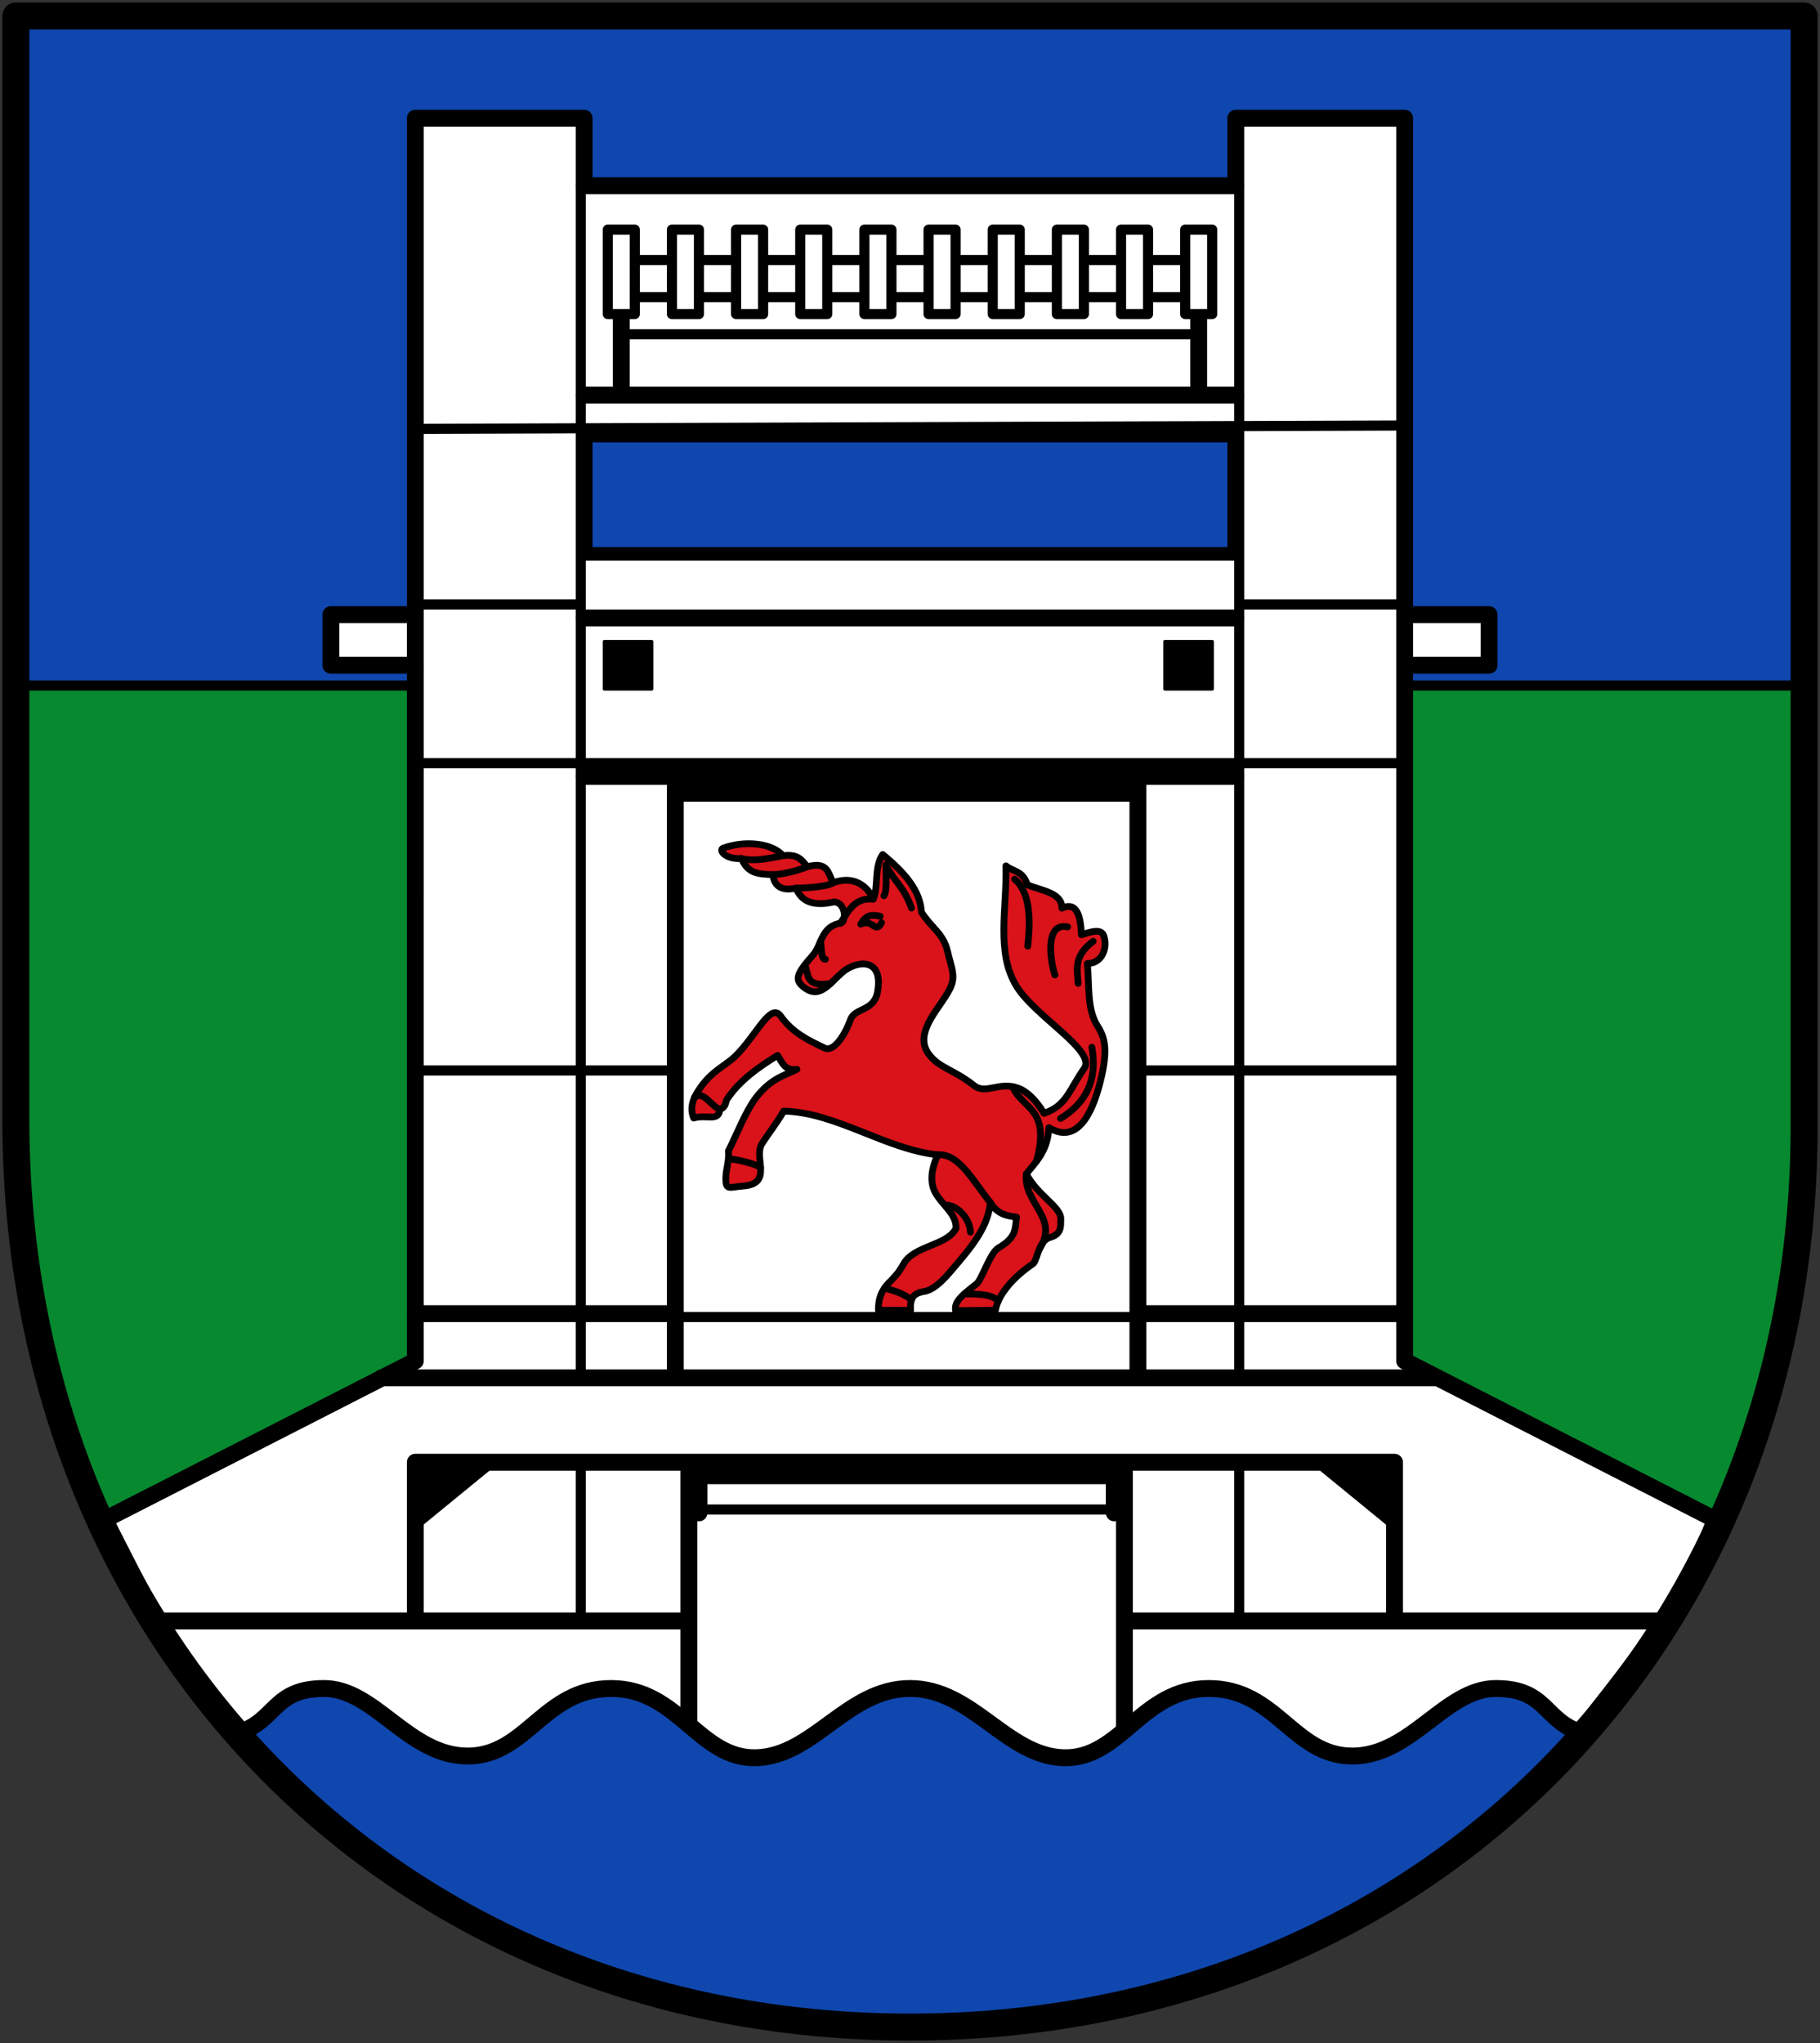
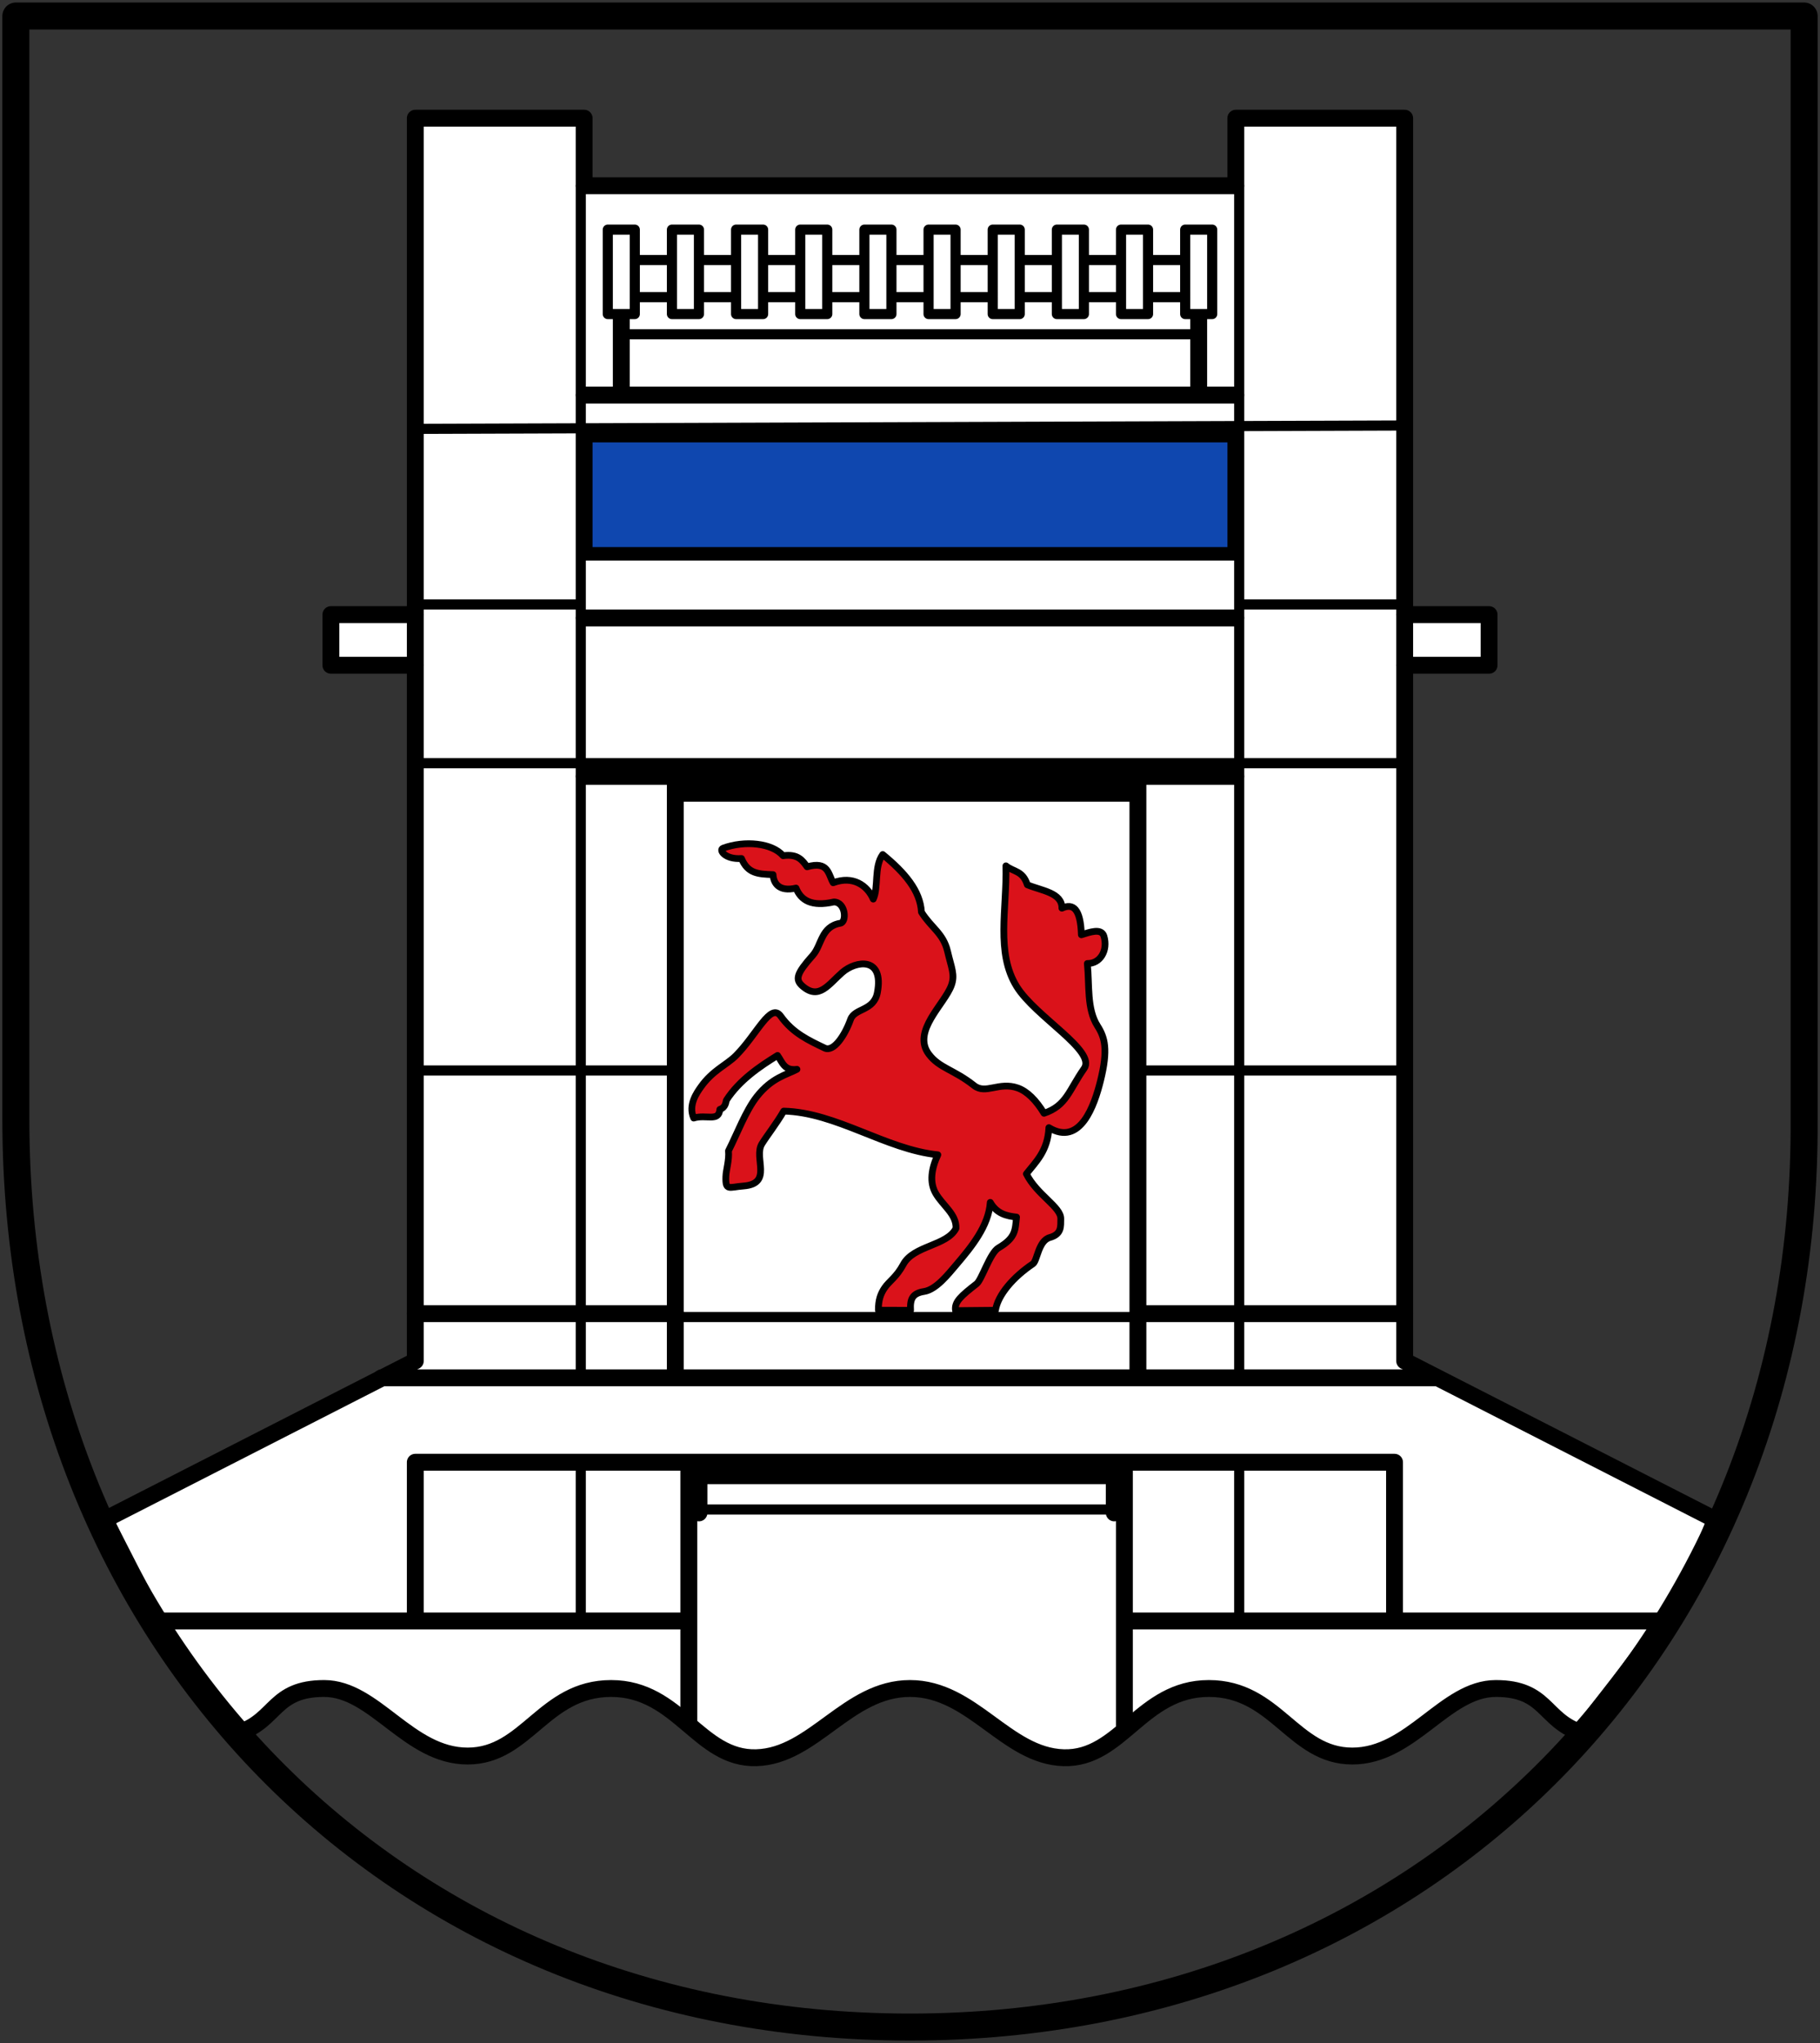
<svg xmlns="http://www.w3.org/2000/svg" width="539" height="605" version="1.0" clip-rule="evenodd" fill-rule="evenodd" image-rendering="optimizeQuality" shape-rendering="geometricPrecision" text-rendering="geometricPrecision">
  <rect width="100%" height="100%" fill="#333333" stroke="none" />
-   <path d="M4.697 4.744V331.55c0 153.456 111.294 268.707 264.8 268.707 153.506 0 265.74-115.253 264.8-268.707V4.744z" fill="#0f47af" />
-   <path d="M3.997 203h530c-2.215 88.446 12.026 177.731-28 252h-474c-38.7-82.258-24.47-165.65-28-252z" fill="#078930" stroke="#000" stroke-width="3" stroke-linecap="round" stroke-linejoin="round" />
  <path d="M365.997 55V35h50v147h25v15h-25v206l92 47c-9.731 26.043-25.338 43.86-40 63-10.878-3.697-10-13-25-13s-25 20-42.5 20-22.5-20-42.5-20-26 21-43 20.5-27-20.5-45.5-20.5-28.5 20-45.5 20.5-23-20.5-43-20.5-25 20-42.5 20-27.5-20-42.5-20-14.121 9.303-25 13c-19.76-21-29.146-42-40-63l92-47V197h-25v-15h25V35h50v20z" fill="#fff" stroke="#000" stroke-width="5" stroke-linecap="round" stroke-linejoin="round" />
  <path d="M173.497 129h192v35h-192z" fill="#0f47af" stroke="#000" stroke-width="4" stroke-linecap="round" stroke-linejoin="round" />
-   <path d="M344.997 190h14v14h-14zM178.997 190h14v14h-14z" stroke="#000" stroke-linecap="round" stroke-linejoin="round" />
  <path d="M203.997 447h129m18-379h8v25h-8V68m0 20h-11m0-11h11m-19-9h8v25h-8V68m0 20h-11m0-11h11m-19-9h8v25h-8V68m0 20h-11m0-11h11m-19-9h8v25h-8V68m0 20h-11m0-11h11m-19-9h8v25h-8V68m0 20h-11m0-11h11m-19-9h8v25h-8V68m0 20h-11m0-11h11m-19-9h8v25h-8V68m0 20h-11m0-11h11m-19-9h8v25h-8V68m0 20h-11m0-11h11m-19-9h8v25h-8V68m-19 0h8v25h-8V68m19 20h-11m0-11h11m-15 22h171m12 334v47m-195-47v47m29-90h136m0-73h79m-293 0h76m-76-91h293m-49-47h49m-293 0h49m-49-52l293-1m-49-71v353m-195-353v354" fill="none" stroke="#000" stroke-width="3" stroke-linecap="round" stroke-linejoin="round" />
  <path d="M415.997 182v15m-293-15v15m207 240v11m-123-11v11m-3-11h129m0 43h161m-161 32v-79m-129 77v-77m-81 45v-45h290v47m-366 0h157m133-91h79m-215.9 0h-77.1m214-159.1V408m-137-178.1V408m0-173.1h137m-164-5h193m-193-46.9h193m-11-88.7V117m-171-22.7V117m-11 0h193m-253 291h312" fill="none" stroke="#000" stroke-width="5" stroke-linecap="round" stroke-linejoin="round" />
-   <path d="M123.997 434h22l-22 18v-18M411.898 434h-22l22 18v-18" stroke="#000" />
  <path d="M214.963 348.397c-.143 4.37.89 3.135 5.206 2.802 8.815-.68 2.96-8.37 5.457-12.466 1.4-2.296 4.379-6.07 6.467-9.711 15.586.368 30.213 11.356 45.654 12.936-1.91 4.078-2.526 8.134-.654 11.388 2.108 3.662 6.23 6.2 6.025 10.406-2.704 5.226-12.565 5.019-15.609 10.68-2.018 3.752-4.182 4.958-5.528 6.936-1.169 1.716-1.867 3.576-1.846 6.608l9.537.033c-.207-3.256.499-5.03 3.994-5.572 3.543-.548 7.053-4.994 9.546-7.926 4.475-5.262 9.576-11.461 10.057-18.466 1.95 3.385 4.814 4.026 7.781 4.36-.417 3.781-.158 6.087-5.336 9.117-2.563 1.499-4.94 9.429-6.492 10.646-4.494 3.523-6.652 5.293-6.237 7.935l11.828-.113c.725-4.579 5.281-9.83 11.078-13.736 1.33-.896 1.579-6.829 5.011-7.797 3.586-1.012 3.204-3.356 3.253-5.524.081-3.563-7.053-7.075-10.192-13.324 2.757-3.53 6.35-6.742 6.666-13.692 9.388 5.697 13.53-6.828 15.268-13.791 2.344-9.389 1.305-12.917-.882-16.344-3.202-5.015-2.344-12.114-2.999-18.466 3.823.082 6.174-3.88 4.915-8.096-.745-2.497-4.277-1.15-6.68-.407-.223-7.716-2.446-9.434-5.761-7.875.064-4.63-6.02-5.161-10.246-6.931-1.345-4.243-4.037-3.762-6.34-5.612.32 12.79-3.037 25.69 3.193 35.74 5.573 8.988 23.656 19.042 19.97 24.282-4.53 6.442-5.166 10.98-11.874 13.252-2.384-3.92-5.016-6.508-7.761-7.488-5.553-1.98-9.508 2.008-12.937-.708-6.058-4.796-10.288-5.142-13.418-9.31-5.081-6.766 4.597-14.72 6.664-20.349 1.155-3.146.02-5.214-1.12-10.097-1.257-5.377-4.833-6.967-7.735-11.63-.345-6.358-4.977-11.711-11.468-17.045-2.63 3.605-1.183 9.758-2.799 13.21-1.764-4.067-6.013-7.053-11.874-4.848-1.489-2.549-1.387-6.529-7.715-4.722-1.408-1.899-2.699-3.897-7.12-3.286-3.221-3.746-11.353-4.609-17.785-2.218-1.322.491.58 3.388 5.463 3.04 1.859 4.403 4.791 4.635 9.358 4.782.099 2.34 1.606 5.206 6.798 3.98 1.457 3.655 4.621 5.603 11.228 4.108 3.523.08 3.834 5.977 1.917 6.298-5.782.968-5.485 6.489-8.202 9.537-4.755 5.336-5.301 7.107-3.026 9.084 4.87 4.23 7.675-.456 11.756-4.027 4.102-3.59 12.443-4.744 10.425 5.944-1.04 5.509-6.738 4.58-7.941 7.94-1.735 4.849-5.054 9.746-7.668 8.49-4.73-2.274-9.43-4.41-13.017-9.438-3.008-4.219-6.987 5.356-13.27 11.675-2.762 2.778-6.918 4.367-10.368 9.261-1.173 1.664-3.857 5.336-2.132 9.233 3.687-1.156 7.445 1.228 7.736-2.57 1.87-.603 1.762-2.434 1.958-2.746 3.813-5.878 9.77-9.924 15.128-13.225 1.389 1.898 1.947 4.625 5.75 4.108-3.094 1.634-7.444 2.44-11.874 8.068-3.303 4.196-5.843 11.025-8.403 16.068.259 2.8-.71 5.568-.778 7.61z" fill="#da121a" stroke="#000" stroke-width="2" stroke-linecap="round" stroke-linejoin="round" />
-   <path d="M260.663 271.332c-2.635-.585-4.158-.43-5.75 2.328 3.747-1.651 4.288 3.017 6.161-.41m-14.33-11.846c-1.653 1.208-8.565 1.61-11 1.576m3.286-6.298c-2.597 1.043-6.843 2.214-10.084 2.318m-9.358-4.782c3.927.991 8.15-.09 12.323-.822m26.708 12.857c-5.31-.455-7.044 2.935-9.73 7.133m12.876-8.132c.94-1.208.634-5.53.599-9.176 2.374 4.927 5.32 6.386 7.575 12.815m15.647 114.247c4.11.04 8.214.084 10.055 2.14m-33.66-3.912c2.501.947 4.308.921 7.974 3.499m-64.245-59.924c2.617-2.091 4.766 2.501 7.472 3.573m2.525 14.69c2.46-.015 7.96 1.473 9.537 2.477m78.719 1.926c-1.028 8.736 9.964 12.97 3.827 22.316m-30.043-27.967c6.326-.49 10.63 8.122 15.522 14.087m30.088-45.944c1.762 9.735-1.765 16.532-9.294 21.106h0m9.682-52.474c-5.981 4.523-4.64 8.46-4.454 12.489m-3.098-16.75c-7.034-1.47-5.015 10.666-3.776 14.233m-11.908-28.367c4.844 4.164 4.635 12.625 3.873 19.847m-66.088 5.586c1.366 2.532-.102 6.742 7.69 5.465m-2.95-12.598c.273 2.355.184 5.707 1.419 5.42m55.422 37.707c2.855 6.753 11.463 6.266 7.06 22.152m-26.468 12.925c3.616.368 6.84 4.47 6.942 8.033" fill="none" stroke="#000" stroke-width="2" stroke-linecap="round" stroke-linejoin="round" />
  <path d="M4.697 4.744V331.55c0 153.456 111.294 268.707 264.8 268.707 153.506 0 265.74-115.253 264.8-268.707V4.744z" fill="none" stroke="#000" stroke-width="8" stroke-linecap="round" stroke-linejoin="round" />
</svg>